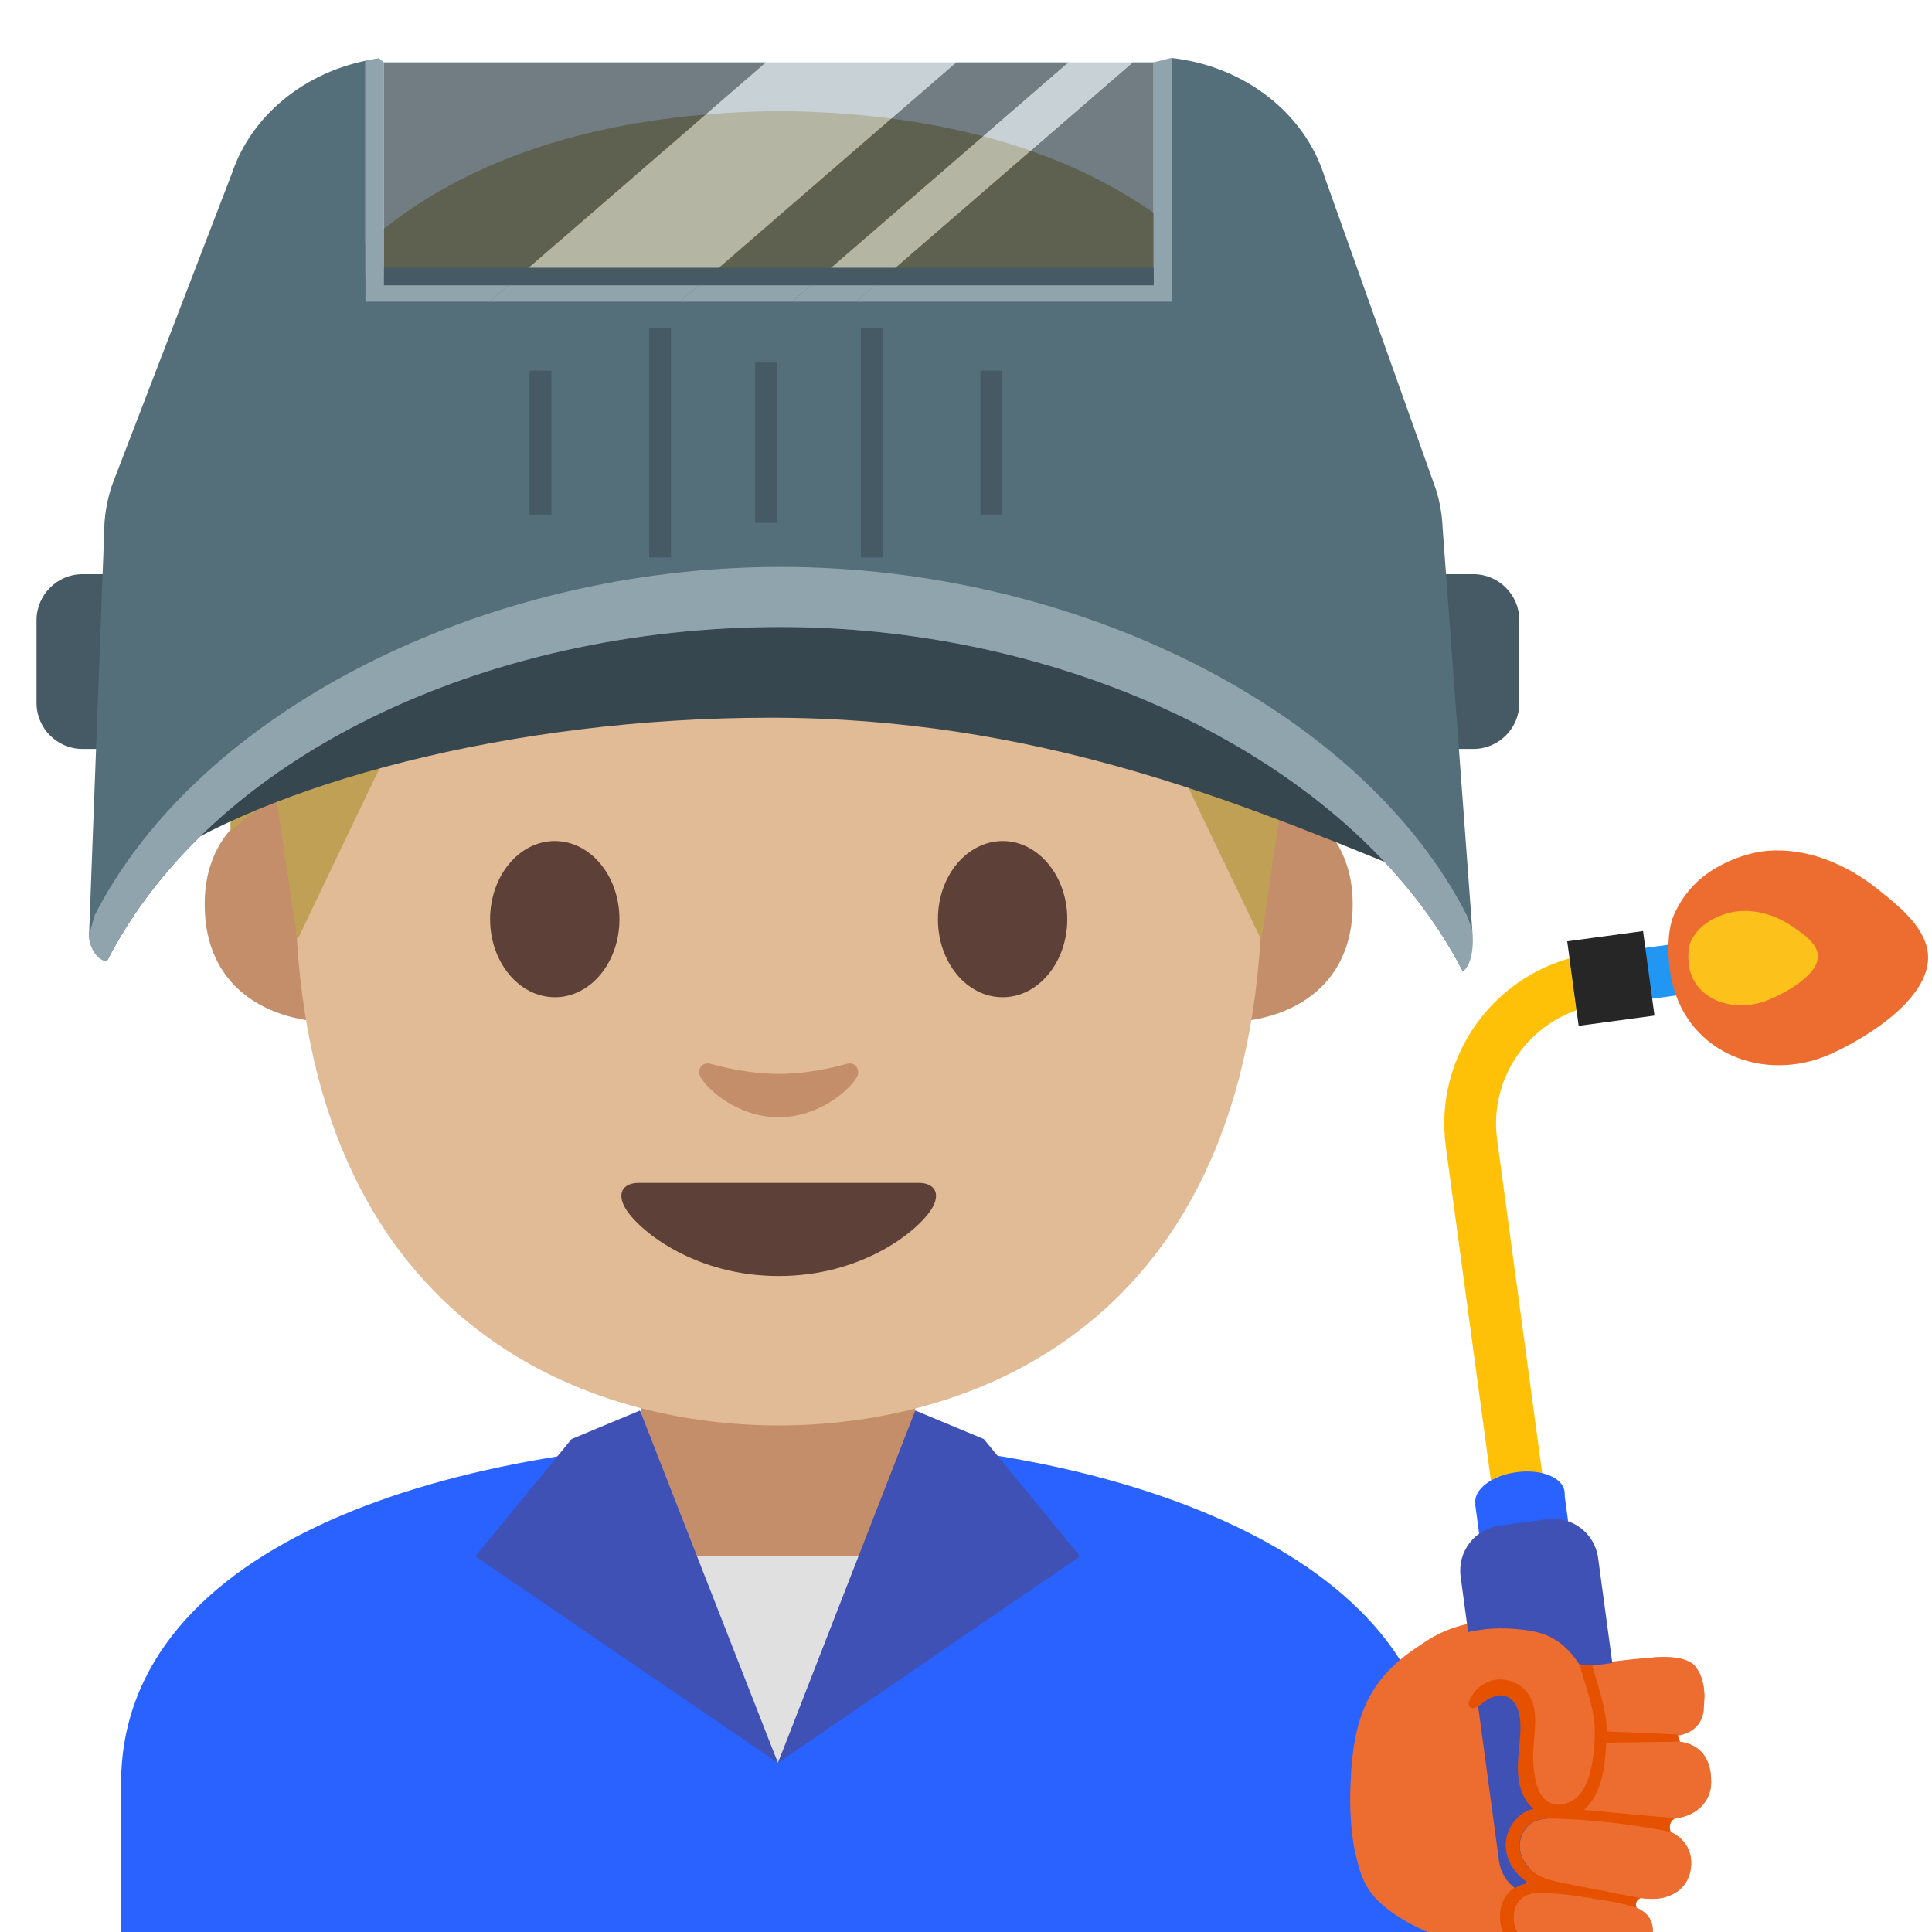
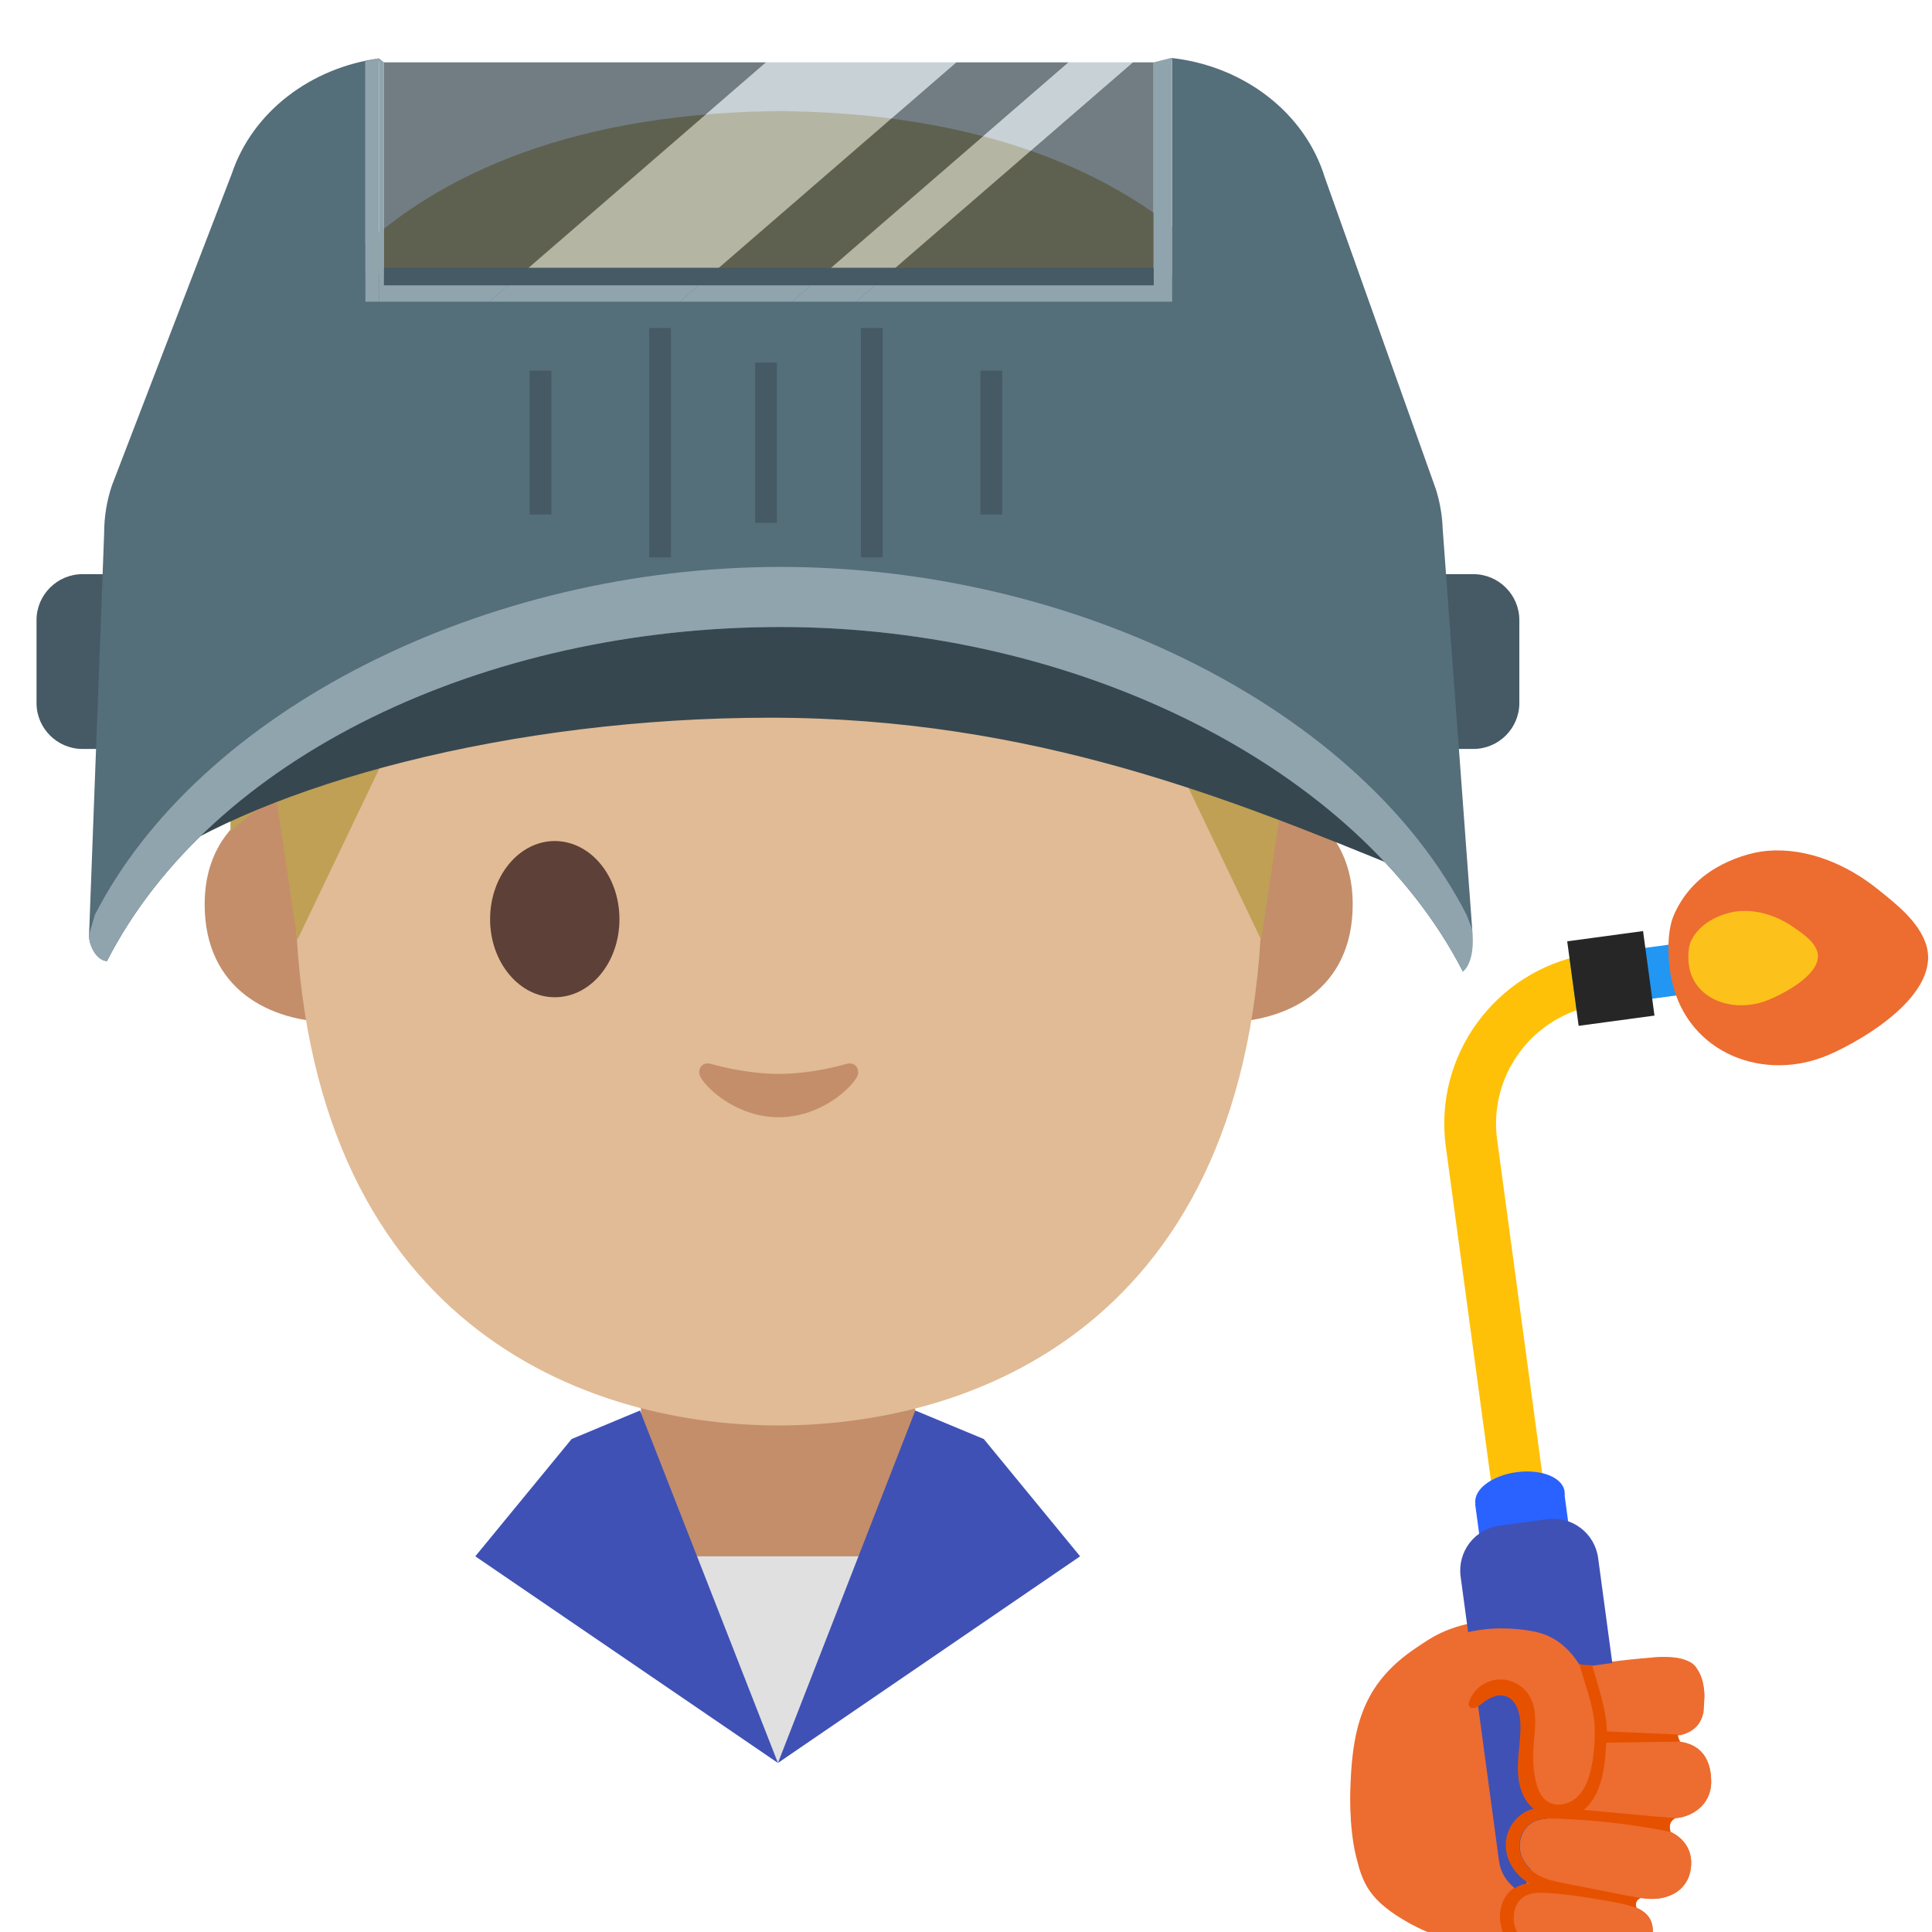
<svg xmlns="http://www.w3.org/2000/svg" version="1.1" x="0px" y="0px" viewBox="0 0 128 128" style="enable-background:new 0 0 128 128;" xml:space="preserve">
  <g id="_x31_">
    <g>
-       <path id="XMLID_62_" style="fill:#2962FF;" d="M8.02,118.18v9.89h87.14v-9.89c0-15.17-21.39-22.87-43.24-22.84    C30.2,95.37,8.02,102.12,8.02,118.18z" />
      <path id="XMLID_61_" style="fill:#C48E6A;" d="M51.54,90.34h-9.08v9.59c0,4.34,3.7,7.86,8.26,7.86h1.65    c4.56,0,8.26-3.52,8.26-7.86v-9.59H51.54z" />
      <polygon style="fill:#E0E0E0;" points="45.66,103.11 57.51,103.11 51.54,116.8   " />
      <g>
        <polygon style="fill:#3F51B5;" points="31.49,103.11 51.54,116.8 42.4,93.45 37.87,95.34    " />
      </g>
      <g>
        <polygon style="fill:#3F51B5;" points="71.56,103.11 51.54,116.8 60.64,93.45 65.18,95.34    " />
      </g>
      <g>
        <path id="XMLID_8_" style="fill:#C48E6A;" d="M83.73,52.55c0,0,5.89,1.02,5.89,7.37c0,5.6-4.3,7.81-8.6,7.81V52.55H83.73z" />
        <path id="XMLID_7_" style="fill:#C48E6A;" d="M19.45,52.55c0,0-5.89,1.02-5.89,7.37c0,5.6,4.3,7.81,8.6,7.81V52.55H19.45z" />
        <path id="XMLID_6_" style="fill:#E0BB95;" d="M51.59,10.99c-25.4,0-32.04,19.69-32.04,47.35c0,28.68,18.43,36.1,32.04,36.1     c13.41,0,32.04-7.2,32.04-36.1C83.63,30.68,76.99,10.99,51.59,10.99z" />
        <path id="XMLID_5_" style="fill:#5D4037;" d="M41.04,60.9c0,2.86-1.91,5.17-4.28,5.17c-2.36,0-4.29-2.32-4.29-5.17     c0-2.86,1.92-5.18,4.29-5.18C39.13,55.73,41.04,58.04,41.04,60.9" />
-         <path id="XMLID_4_" style="fill:#5D4037;" d="M62.14,60.9c0,2.86,1.91,5.17,4.29,5.17c2.36,0,4.28-2.32,4.28-5.17     c0-2.86-1.92-5.18-4.28-5.18C64.05,55.73,62.14,58.04,62.14,60.9" />
-         <path id="XMLID_3_" style="fill:#5D4037;" d="M60.86,78.37c-1.3,0-9.27,0-9.27,0s-7.98,0-9.27,0c-1.06,0-1.52,0.71-0.82,1.79     c0.98,1.5,4.64,4.38,10.09,4.38s9.11-2.88,10.09-4.38C62.38,79.09,61.93,78.37,60.86,78.37z" />
        <path id="XMLID_2_" style="fill:#C48E6A;" d="M56.07,70.49c-1.58,0.45-3.22,0.66-4.48,0.66c-1.26,0-2.9-0.22-4.48-0.66     c-0.67-0.19-0.94,0.45-0.7,0.87c0.5,0.88,2.52,2.66,5.18,2.66c2.66,0,4.68-1.78,5.18-2.66C57.01,70.94,56.74,70.3,56.07,70.49z" />
        <path id="XMLID_1_" style="fill:#BFA055;" d="M52.35,7.37c0,0-0.5-0.02-0.71-0.01c-0.21,0-0.71,0.01-0.71,0.01     C23.53,7.9,15.26,24.39,15.26,35.83c0,11.11,0.01,19.28,0.01,19.28s0.44-0.45,1.24-1.08c0.86-0.67,1.81-1.04,1.81-1.04l1.38,9.28     l9.13-19.08c0.06-0.12,0.18-0.19,0.31-0.17l5.41,0.6c5.44,0.6,10.91,0.9,16.37,0.91v0.01c0.24,0,0.47-0.01,0.71-0.01     c0.24,0,0.47,0.01,0.71,0.01v-0.01c5.46-0.02,10.93-0.31,16.37-0.91l5.41-0.6c0.13-0.01,0.25,0.06,0.31,0.17l9.13,19.08     l1.38-9.28c0,0,0.95,0.38,1.81,1.04c0.81,0.63,1.24,1.08,1.24,1.08s0.01-8.16,0.01-19.28C88.02,24.39,79.76,7.9,52.35,7.37z" />
      </g>
      <g>
        <path style="fill:#455A64;" d="M97.62,49.62h-1.93c-1.67,0-3.04-1.37-3.04-3.04v-5.5c0-1.67,1.37-3.04,3.04-3.04h1.93     c1.67,0,3.04,1.37,3.04,3.04v5.5C100.66,48.25,99.29,49.62,97.62,49.62z" />
        <path style="fill:#455A64;" d="M7.39,49.62H5.46c-1.67,0-3.04-1.37-3.04-3.04v-5.5c0-1.67,1.37-3.04,3.04-3.04h1.93     c1.67,0,3.04,1.37,3.04,3.04v5.5C10.43,48.25,9.06,49.62,7.39,49.62z" />
        <g>
          <path style="fill:#37474F;" d="M51.03,39.37c-14.1,0-32.85,5.59-41.36,9.57c0,0,0,5.04,0,8.62c7.99-5.6,24.1-10.01,41.36-10.01      c17.46,0,30.69,5.46,42.12,10.13c0.05-1.87,0.38-8.89-0.73-11.12C83.92,42.5,65.3,39.37,51.03,39.37z" />
        </g>
        <path style="fill:#546E7A;" d="M95.58,35.02c-0.03-0.87-0.18-1.74-0.44-2.58l-7.37-20.69c-1.32-4.29-5.37-7.38-10.16-7.91l0,0     l0.05,0.26v14.08h-0.05h-20.9h-4.24h-7.44H32.42h-7.3h-0.91V4.1h0.91V3.87c-4.55,0.62-8.39,3.55-9.76,7.63L7.42,32.15     c-0.35,1.03-0.52,2.1-0.52,3.18l-1,26.62c0,0.92,0.63,1.5,1.18,1.74C14,50.17,32.03,41.54,51.72,41.54     c19.69,0,38.27,9.31,45.2,22.83c0.27-0.96,0.62-0.39,0.62-2.78L95.58,35.02z" />
        <g>
          <path style="fill:#90A4AE;" d="M77.61,3.83l0.05,0.26V3.84C77.65,3.84,77.63,3.84,77.61,3.83z" />
-           <path style="fill:#90A4AE;" d="M25.12,4.1V3.87c-0.31,0.04-0.61,0.1-0.91,0.16V4.1H25.12z" />
          <path style="fill:#90A4AE;" d="M5.9,61.94c0,0.92,0.61,1.74,1.18,1.74C14,50.17,32.03,41.54,51.72,41.54      c19.69,0,38.27,9.31,45.2,22.83c0,0,0.85-0.53,0.62-2.78c0,0-0.29-0.78-0.37-0.97c-6.92-13.52-25.76-23.06-45.45-23.06      c-19.69,0-38.52,9.55-45.44,23.06" />
        </g>
        <polygon style="opacity:0.7;fill:#B0BEC5;" points="46.29,18.9 63.36,4.13 50.75,4.13 33.68,18.9    " />
        <polygon style="opacity:0.7;fill:#37474F;" points="63.36,4.13 46.29,18.9 53.73,18.9 70.8,4.13    " />
        <polygon style="opacity:0.7;fill:#37474F;" points="33.68,18.9 50.75,4.13 25.44,4.13 25.44,18.9    " />
        <polygon style="opacity:0.7;fill:#37474F;" points="76.43,18.9 76.43,4.13 75.05,4.13 57.98,18.9    " />
        <polygon style="opacity:0.7;fill:#B0BEC5;" points="53.73,18.9 57.98,18.9 75.05,4.13 70.8,4.13    " />
        <polygon style="fill:#90A4AE;" points="24.21,4.05 24.21,19.99 25.12,19.99 25.12,3.87    " />
        <polygon style="fill:#90A4AE;" points="33.68,18.9 32.42,19.99 45.04,19.99 46.29,18.9    " />
        <polygon style="fill:#90A4AE;" points="46.29,18.9 45.04,19.99 52.48,19.99 53.73,18.9    " />
        <polygon style="fill:#90A4AE;" points="25.44,18.9 25.44,4.13 25.12,3.87 25.12,19.99 32.42,19.99 33.68,18.9    " />
        <polygon style="fill:#90A4AE;" points="77.61,3.83 76.43,4.13 76.43,18.9 57.98,18.9 56.72,19.99 77.61,19.99 77.66,19.99      77.66,4.13    " />
        <polygon style="fill:#90A4AE;" points="53.73,18.9 52.48,19.99 56.72,19.99 57.98,18.9    " />
        <g>
          <g>
            <rect x="64.96" y="24.56" style="fill:#455A64;" width="1.44" height="9.53" />
          </g>
          <g>
            <rect x="57.04" y="21.73" style="fill:#455A64;" width="1.44" height="15.2" />
          </g>
          <g>
            <rect x="50.03" y="24.02" style="fill:#455A64;" width="1.44" height="10.62" />
          </g>
          <g>
            <rect x="35.09" y="24.56" style="fill:#455A64;" width="1.44" height="9.53" />
          </g>
          <g>
            <rect x="43.01" y="21.73" style="fill:#455A64;" width="1.44" height="15.2" />
          </g>
        </g>
        <rect x="25.44" y="17.74" style="fill:#455A64;" width="50.99" height="1.16" />
      </g>
      <g>
        <path style="fill:#ED6C30;" d="M101.86,107.61c1.5,0.37,2.46,1.43,3.13,2.75c1.67-0.3,4.55-0.6,5.39-0.58     c0.99,0.03,2.3,0.14,2.52,2.17c0.14,1.32-0.36,2.41-2.05,2.57c-0.63,0.06-1.28,0.1-1.92,0.13l0.23,0.74     c0.59-0.01,1.12-0.03,1.53-0.03c1.71-0.02,2.68,0.89,2.68,2.7c0,1.59-1.37,2.34-2.37,2.4c-0.53,0.03-2.01-0.05-3.47-0.19     l-0.15,0.31l-0.06,0.09c0.92,0.14,1.8,0.29,2.42,0.4c1.67,0.3,2.47,1.41,2.28,2.73c-0.23,1.6-1.66,2.04-2.65,2.01     c-0.74-0.02-3.34-0.43-5.08-0.8l-0.34,0.49c0.12,0.02,0.25,0.04,0.39,0.06c0.02,0,0.04,0.01,0.07,0.01     c0.12,0.02,0.23,0.04,0.35,0.06c0.03,0,0.05,0.01,0.08,0.01c0.14,0.02,0.28,0.05,0.42,0.07c0.01,0,0.01,0,0.02,0     c0.15,0.02,0.3,0.05,0.45,0.08c0.03,0,0.06,0.01,0.08,0.01c0.12,0.02,0.23,0.04,0.35,0.06c0.05,0.01,0.09,0.02,0.14,0.02     c0.1,0.02,0.2,0.04,0.29,0.05c0.05,0.01,0.1,0.02,0.15,0.03c0.1,0.02,0.19,0.04,0.28,0.05c0.05,0.01,0.09,0.02,0.14,0.03     c0.13,0.03,0.27,0.05,0.39,0.08c1.53,0.32,2.11,1.01,1.92,2.22c-0.26,1.7-1.97,2.08-2.88,1.99c-0.91-0.08-3.97-0.71-4.97-1.15     c-0.06-0.03-0.12-0.06-0.18-0.09l-0.35,0.5c-4.5-0.3-7.73-2.18-7.73-2.18c-2.64-1.48-3.08-2.62-3.52-4.43     c-0.5-2.06-0.38-4.5-0.36-4.88c0.16-4.1,1.07-6.75,4.38-8.95c0.8-0.53,1.97-1.46,4.56-1.76     C99.42,107.29,100.86,107.36,101.86,107.61z" />
        <path style="fill:#E65100;" d="M105.6,114.42c0,0,0.04-2.06-0.61-4.06l0.72-0.13c0,0,0.51,1.42,0.69,3.52     c0.03,0.34,0.04,0.65,0.04,0.95l0.64-0.04l4.29-0.24c0,0-0.32,0.06-0.32,0.54c0,0.2,0.12,0.33,0.21,0.41     c-0.18-0.02-0.38-0.04-0.58-0.03l-4.26,0.11c-0.01,0.12-0.01,0.24-0.02,0.37c-0.1,1.74-0.51,3.41-1.48,4.05     c3.22,0.38,6.08,0.57,6.08,0.57c-0.56,0.23-0.32,0.91-0.32,0.91c-2.17-0.59-7.43-0.9-7.43-0.9c-2.22-0.19-2.52,1.31-2.52,1.31     c-0.41,1.81,1.56,2.64,1.56,2.64c0.26,0.15,2.61,0.62,4.29,0.94l1.68,0.31l0,0h0l0.47,0.09c-0.05-0.01-0.25-0.02-0.33,0.31     c-0.04,0.16,0,0.27,0.03,0.34c-0.25-0.11-0.55-0.21-0.9-0.28c-0.79-0.16-3.18-0.55-3.36-0.58l-0.6-0.08     c-1.98-0.26-2.46,0.09-2.46,0.09c-1.1,0.58-0.78,1.98-0.78,1.98c0.24,1.35,1.73,1.77,1.73,1.77c0.57,0.17,3.59,0.9,3.59,0.9     l-4.57-0.6c-0.32-0.1-0.44-0.25-0.62-0.39c-1.61-1.32-0.93-3.11-0.93-3.11c0.25-0.69,0.77-1,0.77-1     c0.31-0.19,0.67-0.29,1.04-0.33c-1.87-0.99-1.57-2.99-1.57-2.99c0.24-1.23,1.13-1.75,1.83-1.97c-0.06-0.05-0.13-0.1-0.19-0.16     c0,0-1.2-0.79-0.76-4.18c0.15-1.14,0.13-1.3,0.01-2.02c0,0-0.43-1.54-1.71-1.05c0,0-0.43,0.11-1.1,0.64c0,0-0.54,0.42-0.53-0.24     c0-0.2,0.14-0.56,0.41-0.87c0,0,0.28-0.33,0.97-0.52c0,0,1.79-0.71,2.68,1.08c0.47,0.94,0.38,1.56,0.23,2.52     c0,0-0.28,3.03,0.51,4c0,0,0.78,0.89,2.03,0.34C104.16,119.36,105.86,118.42,105.6,114.42z" />
      </g>
      <g>
        <g>
          <g>
            <path style="fill:#FFC107;" d="M99.19,75.51l4.06,30.06c0.01,0.08,0.03,0.17,0.05,0.25l-3.4,0.46       c-0.01-0.08-0.04-0.16-0.05-0.25l-4.06-30.06c-0.82-6.04,3.29-11.62,9.23-12.72l0.46,3.4C101.41,67.48,98.62,71.34,99.19,75.51       z" />
          </g>
          <g>
            <rect x="99.61" y="99.08" transform="matrix(-0.991 0.134 -0.134 -0.991 219.396 211.621)" style="fill:#2962FF;" width="5.95" height="28.21" />
            <ellipse transform="matrix(0.991 -0.134 0.134 0.991 -12.377 14.376)" style="fill:#2962FF;" cx="100.69" cy="99.21" rx="2.98" ry="1.68" />
          </g>
          <path style="fill:#3F51B5;" d="M102.39,125.63l3.68-0.5c1.5-0.2,2.55-1.58,2.35-3.09l-2.54-18.82      c-0.22-1.64-1.73-2.79-3.37-2.57l-3.17,0.43c-1.64,0.22-2.79,1.73-2.57,3.37l2.54,18.82      C99.5,124.78,100.89,125.83,102.39,125.63z" />
          <rect x="104.18" y="63.01" transform="matrix(0.991 -0.134 0.134 0.991 -7.696 14.993)" style="fill:#2196F3;" width="6.88" height="3.4" />
          <rect x="104.18" y="62.01" transform="matrix(0.991 -0.134 0.134 0.991 -7.72 14.873)" style="fill:#262626;" width="5.07" height="5.65" />
        </g>
        <g>
          <path style="fill:#ED6C30;" d="M110.9,60.62c0.56-1.28,1.49-2.38,2.86-3.16c0.95-0.55,2.23-1,3.33-1.09      c2.64-0.22,5.27,0.9,7.3,2.53c1.2,0.96,2.71,2.13,3.21,3.65c1.06,3.25-4.07,6.31-6.43,7.33c-4.28,1.85-9.28-0.07-10.38-4.79      C110.49,63.87,110.38,61.8,110.9,60.62z" />
          <path style="fill:#FCC21B;" d="M112.06,62.29c0.29-0.57,0.77-1.05,1.45-1.41c0.48-0.25,1.12-0.46,1.67-0.51      c1.32-0.12,2.63,0.35,3.63,1.05c0.59,0.41,1.34,0.91,1.57,1.57c0.5,1.42-2.09,2.81-3.28,3.28c-2.16,0.85-4.64,0.04-5.15-2.02      C111.83,63.72,111.79,62.81,112.06,62.29z" />
        </g>
      </g>
      <path style="fill:#ED6C30;" d="M110.89,120.45c0.04,0,0.08,0,0.11,0c0.99-0.06,2.36-0.81,2.37-2.4c0-1.74-0.89-2.64-2.48-2.69    c0,0-0.03-0.16-0.07-0.37c0.17-0.01,0.35-0.02,0.52-0.03c0.88-0.21,1.34-0.74,1.5-1.42c0.06-0.1,0.08-1.24,0.07-1.37    c-0.08-1.07-0.47-1.57-0.47-1.57c-0.4-1.02-2.86-0.79-2.86-0.79l-4.49,0.6c-0.16-0.05-0.32-0.1-0.47-0.15    c-0.65-1.02-1.52-1.81-2.77-2.12c-1-0.24-2.43-0.32-3.44-0.2c-2.59,0.3-3.76,1.23-4.56,1.76c-0.17,0.11-0.31,0.23-0.46,0.35    c0.91,1.65,2.29,3.38,3.98,3.09c0.11-0.25,0.29-0.51,0.37-0.6c0.36-0.39,0.86-0.67,1.39-0.73c0.83-0.1,1.69,0.31,2.14,1.01    c0.7,1.08-0.11,2.51-0.16,3.8c-0.02,0.61,0.48,1.2,0.6,1.8c0.11,0.57,0.33,1.17,0.82,1.48c0.03,0.02,0.08,0.02,0.11,0.04    c-0.03,0.1-0.1,0.3-0.18,0.56c-0.32,0.02-0.63,0.08-0.9,0.23c-0.62,0.34-0.94,1.09-0.86,1.78c0.06,0.51,0.33,0.98,0.71,1.33    c-0.24,0.78-0.44,1.48-0.54,1.89c-0.69,0.53-0.76,1.66-0.28,2.41c0.5,0.79,1.42,1.22,2.33,1.45s1.85,0.31,2.74,0.61    c-0.05-0.01-0.09-0.01-0.14-0.02c0.45,0.08,0.83,0.14,1.07,0.16c0.9,0.08,2.62-0.3,2.88-1.99c0.15-0.97-0.21-1.6-1.14-1.98    c-0.07-0.25-0.19-0.53-0.26-0.74c0.17,0.03,0.35,0.07,0.52,0.1c0.33,0.04,0.61,0.07,0.78,0.07c0.99,0.03,2.43-0.41,2.65-2.01    c0.15-1.06-0.34-1.97-1.4-2.45c-0.39-0.08-0.79-0.14-1.18-0.21c0.16-0.26,0.32-0.52,0.48-0.77    C110.24,120.39,110.57,120.42,110.89,120.45z" />
      <path style="fill:#E65100;" d="M111.33,115.39c-0.14-0.18-0.17-0.47-0.17-0.47c-0.01,0-0.02,0-0.03,0    c-0.36-0.03-4.67-0.21-4.67-0.21c-0.02-1.39-0.59-3.05-0.98-4.38c-0.26-0.03-0.57,0-0.84-0.09c0.34,1.31,0.97,2.84,1.01,4.18    c0.03,0.9-0.03,1.79-0.22,2.67c-0.15,0.71-0.39,1.43-0.91,1.94c-0.52,0.51-1.37,0.72-1.98,0.33c-0.49-0.31-0.7-0.91-0.82-1.48    c-0.12-0.6-0.17-1.21-0.14-1.81c0.05-1.29,0.4-2.7-0.29-3.78c-0.45-0.7-1.32-1.11-2.14-1.01c-0.53,0.06-1.03,0.34-1.39,0.73    c-0.17,0.19-0.83,1.13-0.15,1.15c0.19,0,0.36-0.13,0.51-0.25c0.46-0.37,1.04-0.71,1.61-0.54c0.7,0.21,0.97,1.06,1,1.79    c0.04,1-0.17,1.99-0.17,2.98c0,1,0.27,2.07,1.04,2.7c-1.04,0.23-1.81,1.26-1.84,2.33c-0.03,1.07,0.64,2.09,1.57,2.61    c-0.87,0.02-1.63,0.72-1.86,1.56c-0.23,0.84,0.03,1.76,0.56,2.45c0.23,0.3,0.51,0.56,0.85,0.72c0.07,0.03,0.15,0.05,0.23,0.07    l0.32-0.46l-0.11,0.15l-0.22,0.31c0.23,0.07,0.48,0.11,0.72,0.15c0.14,0.02,0.28,0.04,0.43,0.05c1.09,0.14,2.18,0.28,3.27,0.41    c0.05,0.01,0.09,0.01,0.14,0.02c-0.89-0.3-1.83-0.38-2.74-0.61s-1.82-0.66-2.33-1.45c-0.5-0.79-0.41-2,0.38-2.49    c0.48-0.3,1.07-0.28,1.63-0.24c0.89,0.06,1.77,0.17,2.65,0.31c0.24,0.04,0.48,0.08,0.71,0.12c0.06,0.01,0.12,0.02,0.18,0.03    c0.05,0.01,0.09,0.02,0.14,0.02c0.1,0.02,0.2,0.04,0.29,0.05c0.05,0.01,0.1,0.02,0.15,0.03c0.1,0.02,0.19,0.04,0.28,0.05    c0.05,0.01,0.09,0.02,0.14,0.03c0.13,0.03,0.27,0.05,0.39,0.08c0.27,0.06,0.49,0.13,0.7,0.2c0.06,0.02,0.13,0.03,0.19,0.05    c-0.14-0.23,0.03-0.58,0.29-0.62c-0.05-0.01-0.09-0.02-0.14-0.03c-1.63-0.32-3.26-0.64-4.89-0.96c-0.64-0.13-1.3-0.26-1.85-0.59    c-0.6-0.36-1.06-0.98-1.15-1.68c-0.09-0.7,0.24-1.45,0.86-1.78c0.47-0.26,1.03-0.25,1.57-0.24c2.51,0.08,5.02,0.37,7.49,0.86    c0.02,0,0.05,0.01,0.07,0.01c-0.16-0.31,0-0.75,0.32-0.89c-0.04,0-0.08-0.01-0.11-0.01c-1.98-0.18-3.96-0.37-5.94-0.55    c1.21-1.06,1.39-2.85,1.48-4.45C106.42,115.45,111.13,115.39,111.33,115.39z" />
    </g>
  </g>
  <g id="Layer_2">
</g>
</svg>